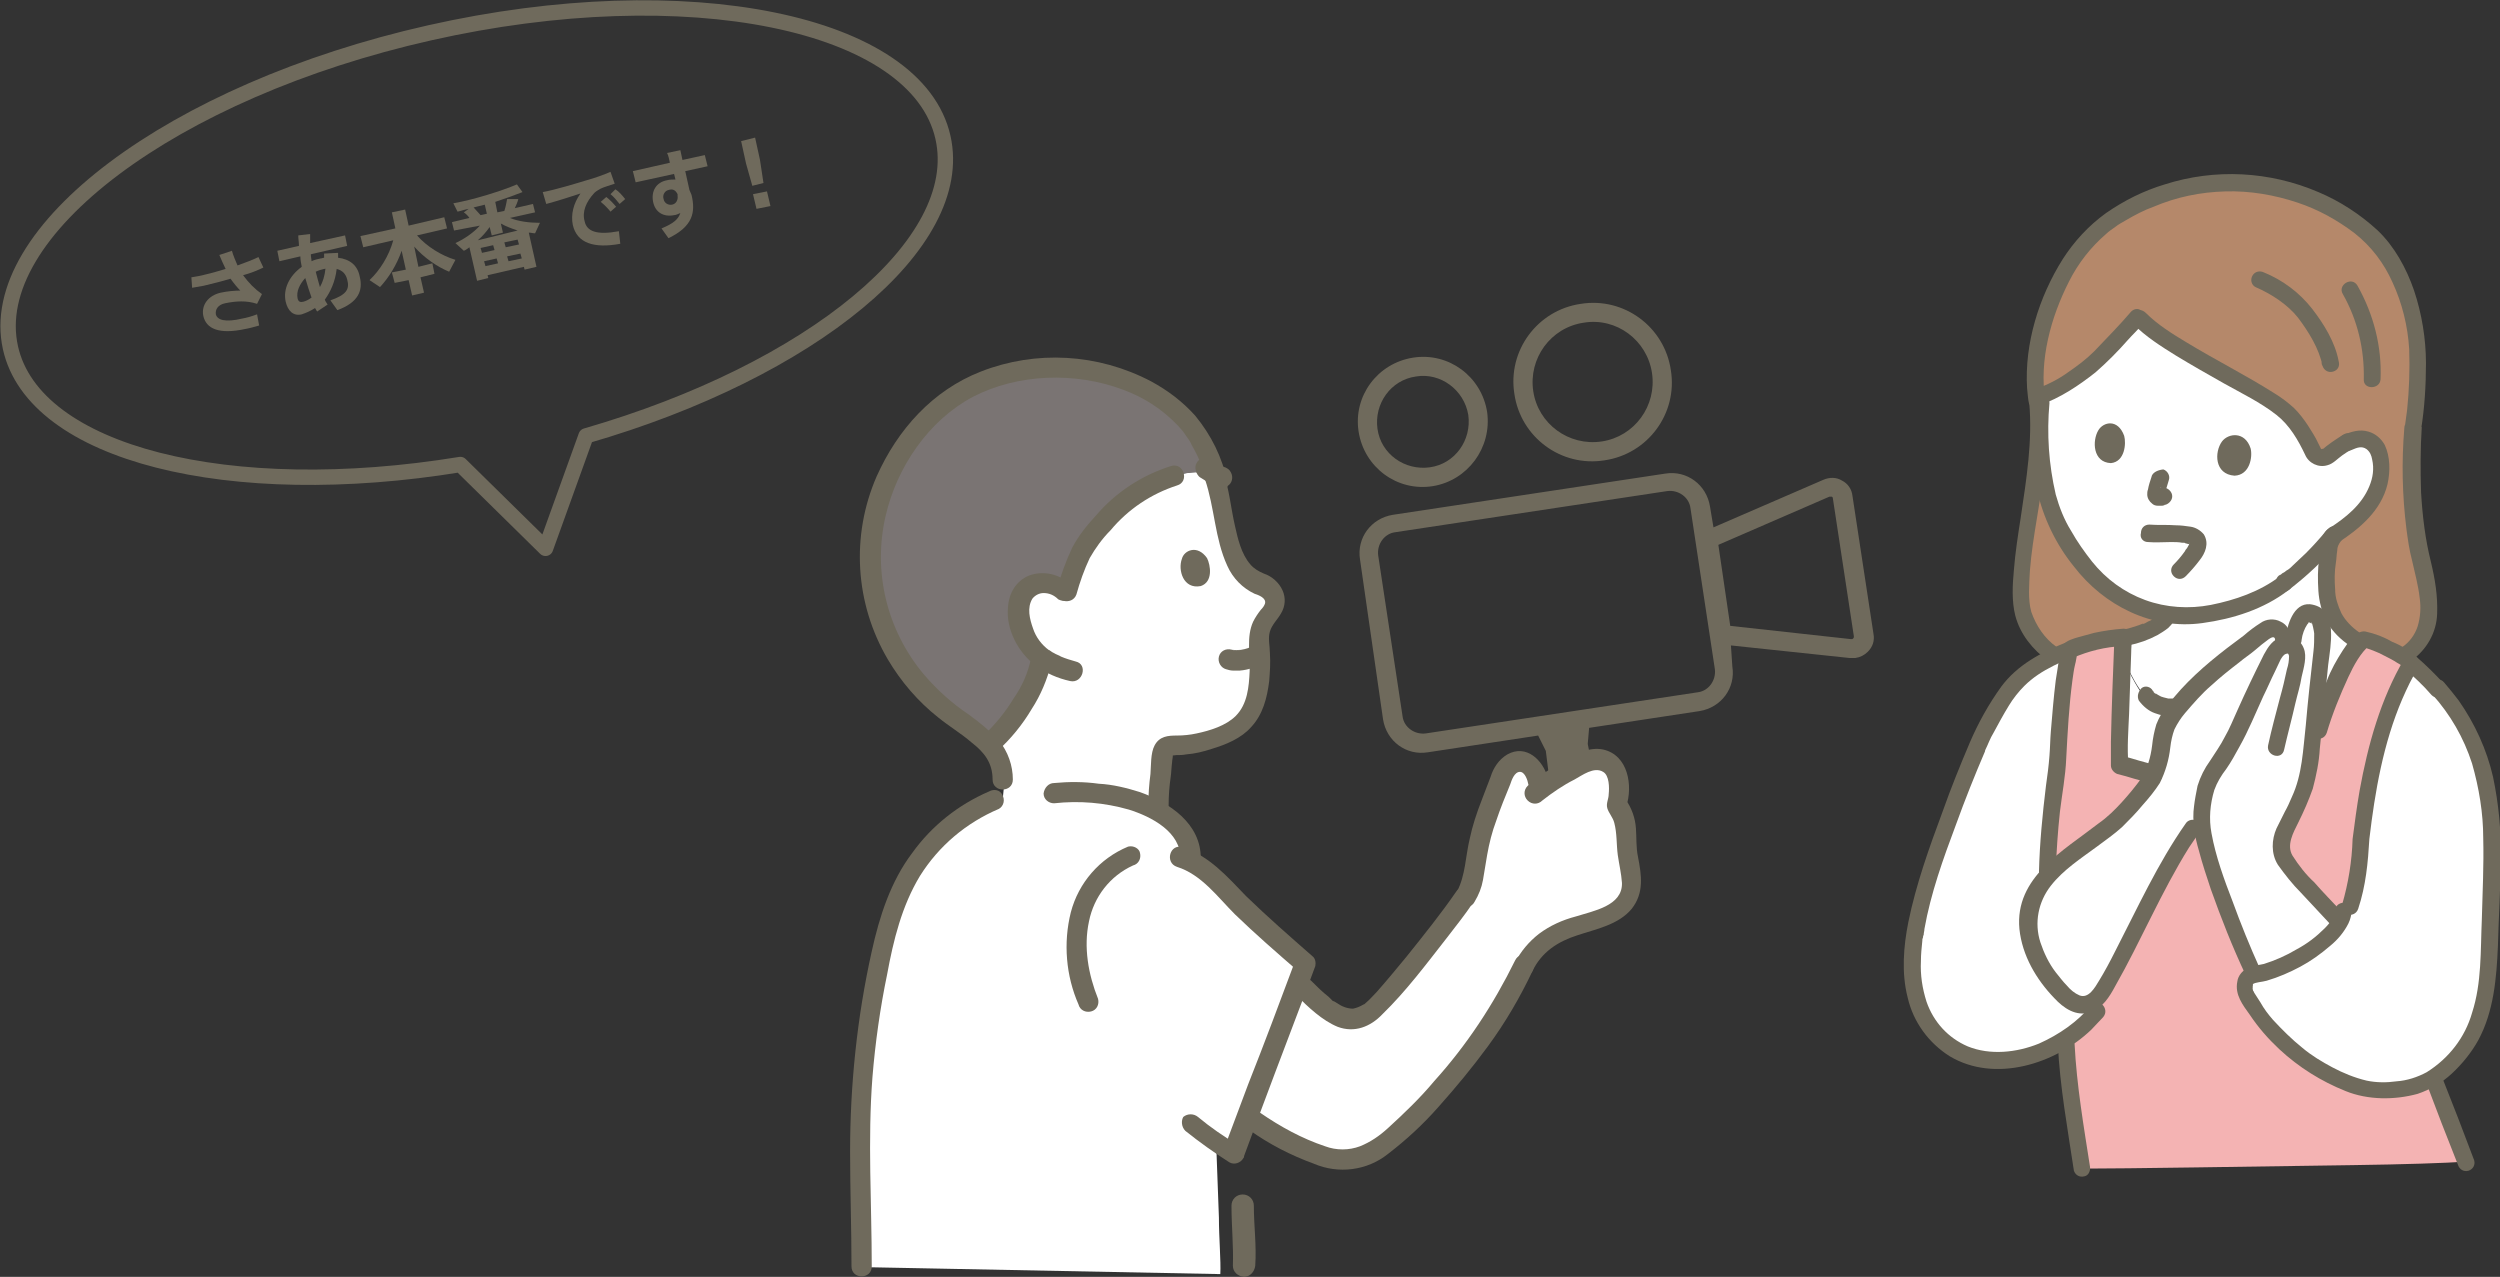
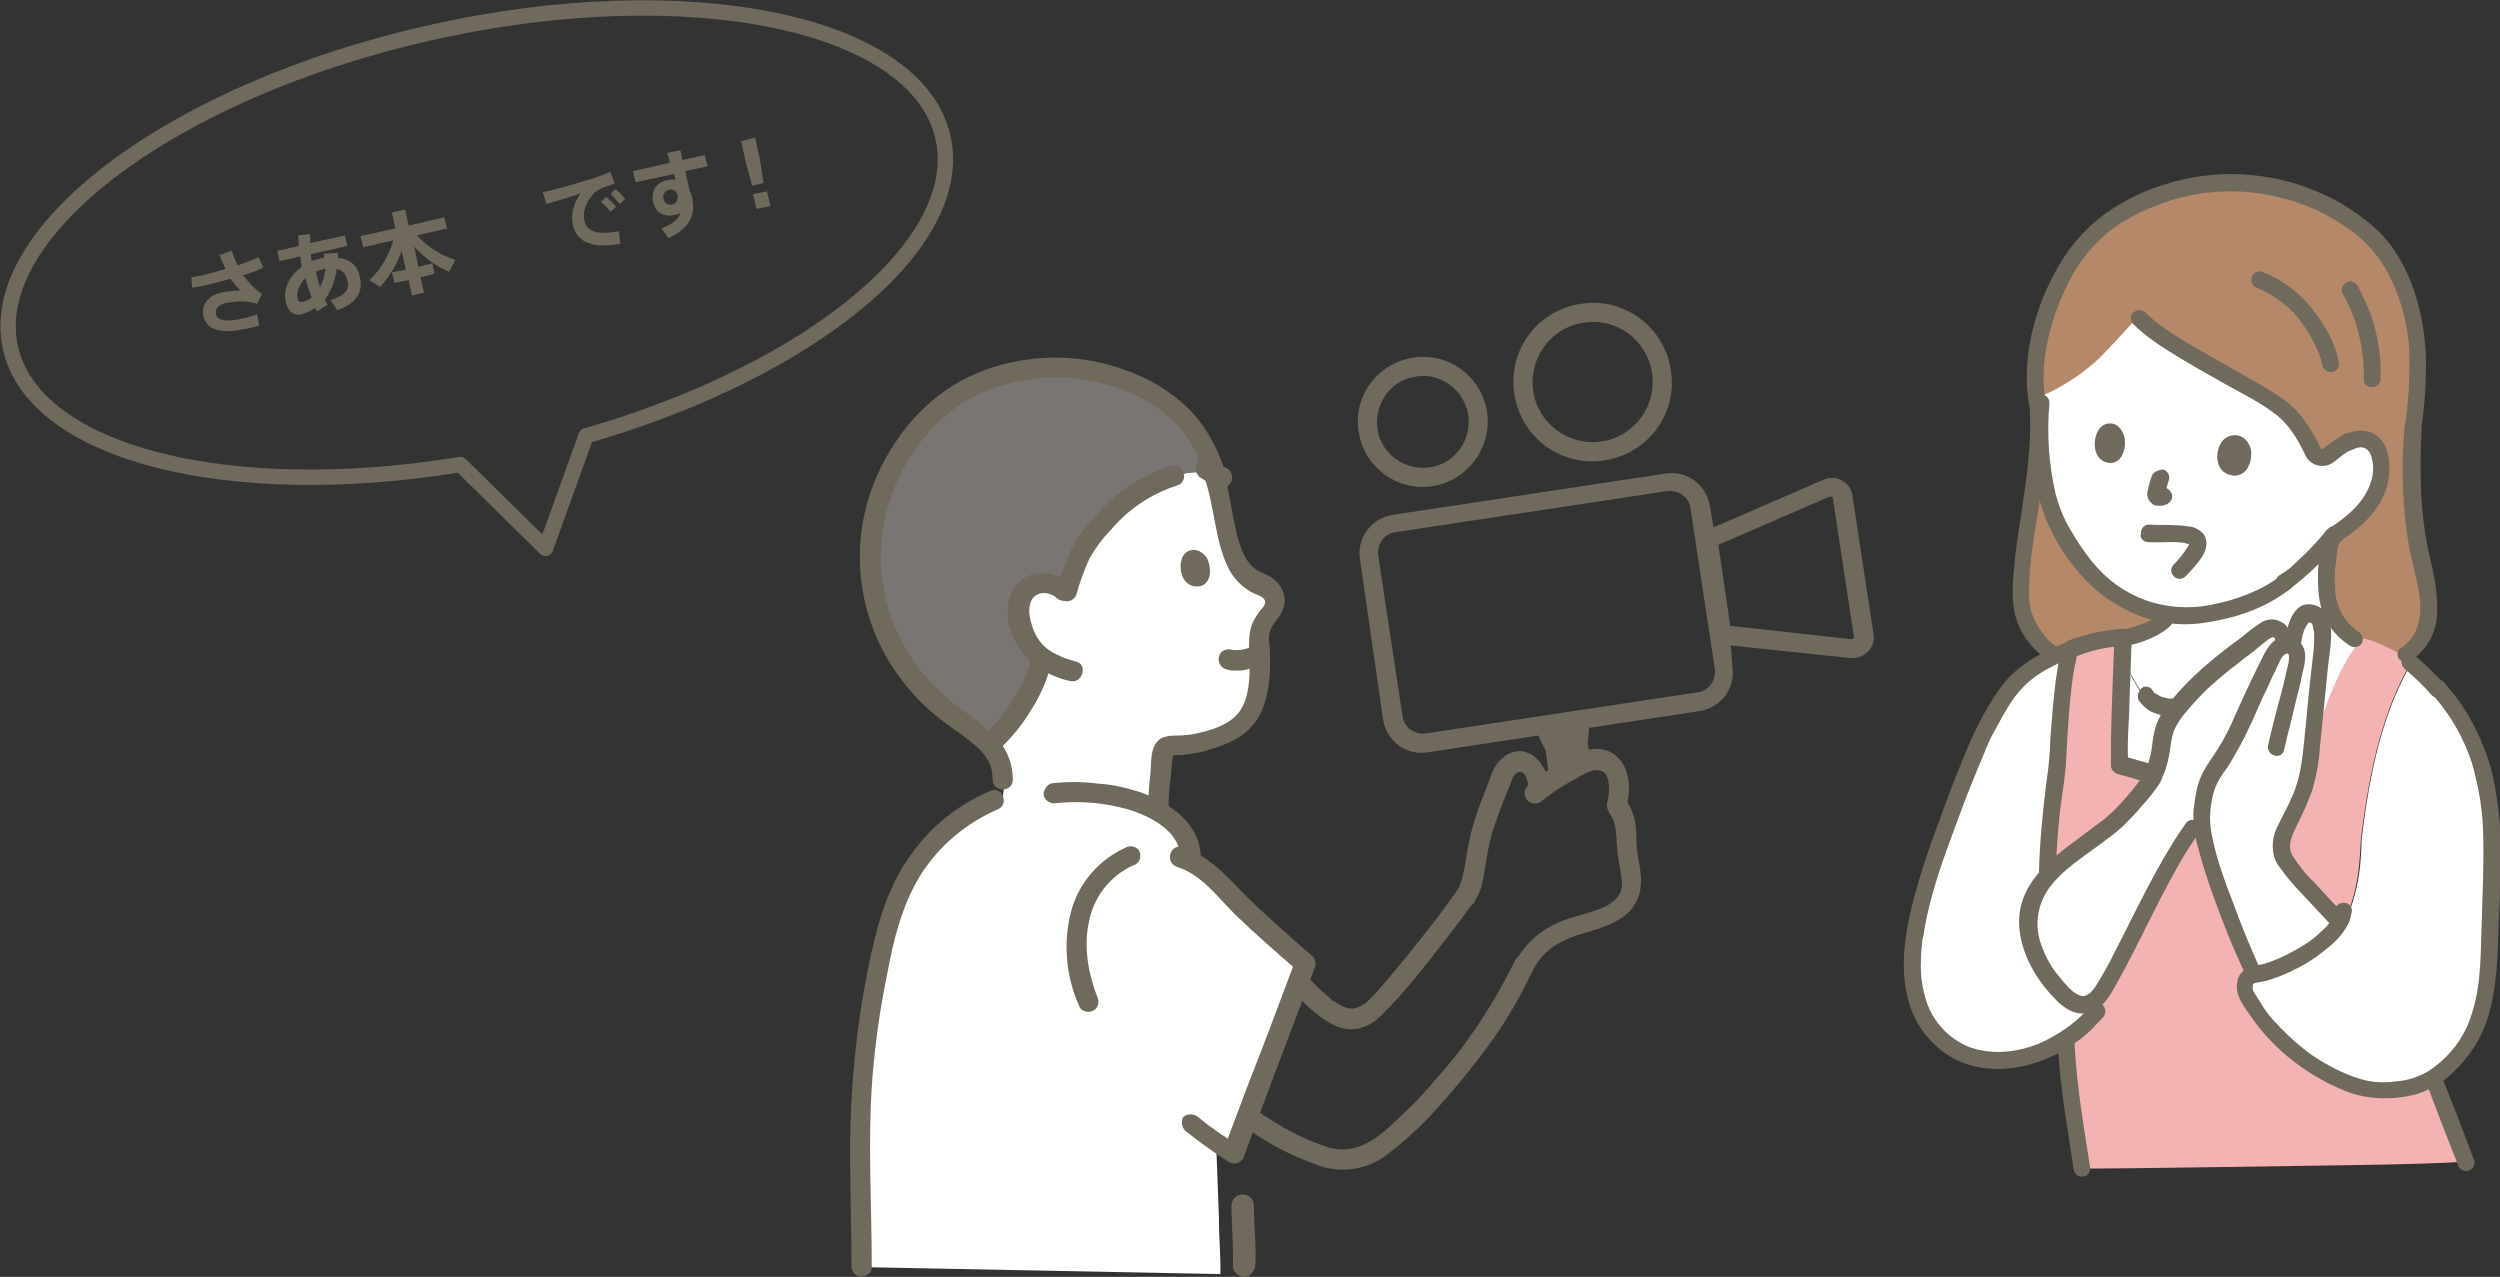
<svg xmlns="http://www.w3.org/2000/svg" version="1.1" id="レイヤー_1" x="0px" y="0px" viewBox="0 0 357.9 182.8" style="enable-background:new 0 0 357.9 182.8;" xml:space="preserve">
  <rect x="0" y="0" width="357.9" height="182.8" fill="#333333" stroke="none" />
  <style type="text/css">
	.st0{fill:#FFFFFF;}
	.st1{fill:#7A7473;}
	.st2{fill:#6F6A5C;}
	.st3{fill:#B5886A;}
	.st4{fill:#F4B3B3;}
	.st5{fill:none;stroke:#6F6A5C;stroke-width:2.2;stroke-linecap:round;stroke-linejoin:round;stroke-miterlimit:10;}
</style>
  <path class="st0" d="M174.7,182.4c0.1-1.9-0.2-5.2-0.2-8.1l-0.4-10.8c0.8,0.6,1.7,1.1,2.5,1.6c1.4-3.9,4-10.6,5-13.3l5.3-13.9  c-3.7-3.3-7.2-6.3-10.6-9.9c-1.8-1.9-3.6-3.8-5.9-4.9c0-2-0.8-4-2.4-5.3c-1.5-1.3-3.2-2.3-5.1-2.9c-2.8-1.1-8.3-1.8-12.1-1.3l-8.5,1  c-5,2.1-9.1,5.7-11.9,10.4c-3.2,5.3-4.3,11.6-5.4,17.6c-2.8,15.7-1.6,23.2-1.6,38.8L174.7,182.4z" />
-   <path class="st0" d="M189.6,165.6c1.8,0.6,3.8,0.6,5.6-0.1c1.2-0.5,2.2-1.1,3.2-1.9c6.7-5.3,15.1-15.7,19.7-25.4  c1.2-2.4,3.2-4.3,5.7-5.2c2.3-0.9,4.4-1.3,6.1-2c0.8-0.3,1.5-0.8,2.2-1.4c0.8-0.7,1.3-1.7,1.4-2.8c0-0.9,0-1.9-0.2-2.8  c-1-3.3,0.2-6.1-1.9-8.9c0.3-1,0.4-2,0.2-3.1c-0.2-1.7-0.5-2.6-1.9-3.2c-0.4-0.2-0.8-0.2-1.2-0.3c-0.8,0-1.6,0.3-2.2,0.7  c-2.1,1-4.2,2.3-6,3.7c0.1-2.2-1.5-4.3-2.9-4c-1.2,0.3-2.1,1.2-2.5,2.3c-2.3,6.1-3,7-4.1,14.2c-0.2,1-0.6,2-1.1,2.9  c-1.9,2.8-12,15.8-14,16.8c-0.7,0.4-1.5,0.7-2.4,0.7c-1.1-0.2-2.2-0.6-3.1-1.3c-0.6-0.4-3.2-2.8-3.5-3.1l-0.8-0.8l-4.2,11.3  c-0.6,1.7-1.9,4.9-3,8.1l1,0.7c3,2.1,6.3,3.8,9.7,5C189.4,165.6,189.5,165.6,189.6,165.6z" />
  <path class="st0" d="M154.6,79.5c0.2-0.4,0.4-0.8,0.7-1.2c2.5-3.6,6.6-8,12-9.9c0,0,4.1-1.6,6.8-0.4c0.1,0.3,0.2,0.7,0.3,1.1  c0.5,1.5,0.8,3.1,1,4.7c0.7,3.6,1.7,8.5,5.3,9.8c0.7,0.2,1.3,0.7,1.8,1.3c1.1,1.7-0.3,2.7-1.1,3.9c-0.5,0.8-0.8,1.6-0.9,2.5  c0.2,1.8,0.2,3.5,0.1,5.3c0,1.2-0.2,2.5-0.6,3.7c-0.5,1.7-1.6,3.2-3.2,4.1c-2.6,1.4-6.2,2.4-8.7,2.2c-0.6-0.1-1.2,0.3-1.3,0.9  c-0.1,0.3-0.5,6.4-0.6,7.6c-1,8.9-23.6,6.3-22.9,1.4c0.1-0.7,0.4-3.2,0.5-5c0-0.7-0.1-1.5-0.3-2.2c-0.3-1.1-0.9-2-1.7-2.8  c3.3-2.7,6.9-8.6,7.5-12.1c0,0,0-0.1,0.1-0.3c-1.7-1.3-2.9-3.2-3.3-5.4c-0.3-1.5-0.1-3.4,1-4.4c0.8-0.7,1.8-1.1,2.8-0.9  c1.1,0.1,2.2,0.7,3,1.5C153.5,82.5,153.8,81.1,154.6,79.5z" />
  <path class="st1" d="M151.1,52.8c1.7,0,3.4,0.2,5.1,0.5c8.7,1.5,13.4,6.7,14.2,7.8c1.6,2.1,2.8,4.5,3.5,7c-2.7-1.2-6.8,0.3-6.8,0.3  c-5.4,1.9-9.4,6.3-12,9.9c-1.4,2.2-1.6,3.6-2.7,6.7c-0.8-0.8-1.9-1.4-3-1.5c-1-0.1-2.1,0.2-2.8,0.9c-1,1.1-1.3,3-1,4.4  c0.4,2.1,1.6,4.1,3.3,5.4c0,0.2-0.1,0.3-0.1,0.3c-0.6,3.5-4.2,9.4-7.5,12.1c-1.7-1.8-4.2-3.3-5.9-4.6c-5.9-4.5-9.8-11.2-10.9-18.5  c-0.6-5.1,0.2-10.3,2.3-15c4.9-10.5,11.9-13.4,16.2-14.7C145.8,53.1,148.4,52.7,151.1,52.8z" />
  <path class="st2" d="M172.5,68.6c1.4,4.1,1.4,8.5,3.2,12.4c0.8,1.8,2.2,3.2,3.9,4c0.6,0.2,1.7,0.6,1.5,1.4c-0.1,0.3-0.3,0.6-0.6,0.9  c-0.4,0.5-0.8,1.1-1.1,1.7c-1,2.2-0.4,4.7-0.5,7.1c-0.1,2.2-0.3,4.7-2,6.4c-1.4,1.4-3.7,2.1-5.6,2.5c-0.9,0.2-1.9,0.3-2.8,0.3  c-1.3,0-2.5,0.1-3.2,1.4c-0.6,1.1-0.5,2.9-0.6,4.1c-0.2,1.5-0.3,3-0.3,4.5c0,1.9,2.9,1.9,2.9,0c0-1.4,0.1-2.7,0.3-4.1  c0.1-0.7,0.1-1.4,0.2-2.1c0-0.3,0.1-0.6,0.1-0.9c0-0.1,0-0.2,0-0.3c0-0.4,0,0.2,0,0.1c0-0.1-0.1,0.1-0.1,0.1c0.1,0.1,0.5,0,0.6,0  c0.5,0,0.9,0,1.4-0.1c1.3-0.1,2.5-0.4,3.7-0.8c2-0.6,4.2-1.5,5.6-3.1c1.7-1.8,2.3-4.2,2.6-6.6c0.1-1.3,0.2-2.6,0.1-4  c0-1-0.3-2.1,0-3.1c0.3-1,1.1-1.7,1.6-2.6c0.6-1,0.7-2.2,0.2-3.3c-0.5-1.1-1.5-2-2.7-2.4c-0.7-0.3-1.4-0.7-1.9-1.3  c-1.3-1.5-1.8-3.7-2.2-5.5c-0.6-2.6-0.8-5.2-1.7-7.8C174.7,66,171.9,66.8,172.5,68.6L172.5,68.6z" />
  <path class="st2" d="M175.7,69c-0.7-3.5-2.3-6.7-4.6-9.5c-1.8-2-3.9-3.6-6.3-4.9c-7.6-4-16.5-4.5-24.4-1.4  c-6.9,2.7-11.9,8.3-14.9,15c-3.7,8.5-3.1,18.2,1.6,26.2c1.9,3.2,4.3,6,7.2,8.3c1.6,1.3,3.3,2.3,4.8,3.6c1.8,1.4,3,2.9,3,5.3  c0,1.9,2.9,1.9,2.9,0c0-2-0.7-4-2-5.6c-1.3-1.4-2.8-2.6-4.3-3.7c-2.4-1.6-4.5-3.5-6.4-5.7c-5.3-6.3-7.4-14.7-5.5-22.8  c1.6-6.9,6.1-13.6,12.5-17c6.4-3.3,14.6-3.6,21.5-1c3,1.1,5.6,2.8,7.8,5.1c0.3,0.3,0.5,0.6,0.8,0.9c-0.4-0.5,0.3,0.4,0.4,0.6  c0.3,0.4,0.6,0.8,0.8,1.3c1.1,1.9,1.9,3.9,2.4,6C173.3,71.6,176.1,70.8,175.7,69L175.7,69z" />
  <path class="st2" d="M147.6,94.2c-0.4,2.1-1.3,4.1-2.5,5.8c-1.2,2-2.7,3.8-4.4,5.4c-0.6,0.6-0.6,1.5,0,2.1c0.6,0.6,1.5,0.6,2.1,0  c1.9-1.7,3.6-3.8,4.9-6c1.3-2,2.2-4.2,2.8-6.5c0.2-0.8-0.3-1.6-1-1.8C148.6,93,147.8,93.5,147.6,94.2L147.6,94.2z" />
  <path class="st2" d="M167.7,66.7c-4.2,1.3-8,3.8-10.8,7.1c-1.3,1.4-2.5,2.9-3.4,4.6c-0.9,1.9-1.6,3.9-2.2,5.9  c-0.6,1.8,2.2,2.5,2.8,0.8c0.5-1.8,1.1-3.5,1.9-5.2c0.8-1.4,1.8-2.8,3-4c2.5-3,5.8-5.2,9.5-6.4C170.3,69,169.5,66.2,167.7,66.7  L167.7,66.7z" />
  <path class="st2" d="M152.8,83.3c-1.5-1.2-3.6-1.6-5.5-0.9c-1.9,0.8-2.9,2.6-3,4.6c-0.3,3.1,1.5,6.5,4,8.3c1.5,1.1,3.1,1.8,4.9,2.2  c1.8,0.4,2.6-2.4,0.8-2.8c-0.7-0.2-1.4-0.4-2.1-0.7c-0.3-0.2-0.7-0.3-1-0.5c-0.2-0.1-0.4-0.2-0.5-0.3c0,0-0.4-0.3-0.2-0.1  c-1.1-0.8-1.9-1.9-2.3-3.1c-0.5-1.4-0.9-3-0.1-4.3c0.4-0.5,1-0.8,1.6-0.8c0.8,0,1.5,0.3,2.1,0.9c0.7,0.4,1.6,0.2,2-0.5  C153.7,84.6,153.4,83.8,152.8,83.3L152.8,83.3z" />
  <path class="st2" d="M171.9,68.4c0.9,0.6,1.8,1,2.7,1.4c0.2,0.1,0.4,0.1,0.6,0c0.2,0,0.4-0.1,0.5-0.2c0.7-0.4,0.9-1.3,0.5-2  c0,0,0,0,0,0l-0.2-0.3c-0.2-0.2-0.4-0.3-0.6-0.4c-0.1,0-0.2-0.1-0.4-0.1l0.3,0.1c-0.7-0.3-1.4-0.7-2-1.1c-0.2-0.1-0.3-0.2-0.5-0.2  c-0.2,0-0.4,0-0.6,0c-0.4,0.1-0.7,0.3-0.9,0.7c-0.2,0.3-0.2,0.7-0.1,1.1l0.1,0.3C171.5,68.1,171.7,68.3,171.9,68.4L171.9,68.4z" />
  <path class="st2" d="M172.8,79.9c0.5,1,0.9,3.4-0.9,4c-2.5,0.5-3.3-2.3-2.7-3.9C169.5,78.8,171.4,77.9,172.8,79.9z" />
  <path class="st2" d="M141.6,113.3c-4.4,1.9-8.2,4.9-11,8.8c-3.1,4.1-4.7,9.1-5.8,14.1c-2.1,9.4-3.1,19.1-3.1,28.7  c0,5.5,0.2,10.9,0.2,16.4c0,1.9,2.9,1.9,2.9,0c0-9-0.6-18.1,0.1-27.1c0.4-4.9,1.1-9.9,2.1-14.7c0.9-4.9,2.1-9.8,4.7-14.1  c2.7-4.3,6.6-7.6,11.3-9.6c0.7-0.4,0.9-1.3,0.5-2C143.2,113.1,142.3,112.9,141.6,113.3L141.6,113.3z" />
  <path class="st2" d="M150.9,115c3.6-0.4,7.2-0.1,10.7,0.9c3.2,1,7.5,3.2,7.4,7.1c0,1.9,2.9,1.9,2.9,0c0.1-5.1-4.5-8.1-8.7-9.6  c-1.9-0.6-3.9-1.1-5.9-1.2c-2.1-0.3-4.3-0.3-6.4-0.1c-0.8,0-1.4,0.7-1.5,1.5C149.4,114.4,150.1,115,150.9,115L150.9,115z" />
  <path class="st2" d="M221.6,111.4c-0.7-2.6-3.1-4.9-5.8-3.4c-1.2,0.7-2,1.9-2.4,3.2c-0.4,1.1-0.9,2.3-1.3,3.4  c-0.7,1.8-1.3,3.6-1.7,5.5c-0.6,2.5-0.6,5.2-1.8,7.5c-0.9,1.7,1.7,3.1,2.5,1.5c0.6-1,1-2,1.2-3.1c0.2-1.2,0.4-2.4,0.6-3.6  c0.3-1.7,0.7-3.3,1.3-4.9c0.6-1.8,1.3-3.5,2-5.2c0.2-0.6,0.6-1.8,1.4-1.8c0.7,0,1.1,1.2,1.2,1.8C219.2,114,222,113.2,221.6,111.4  L221.6,111.4z" />
  <path class="st2" d="M176.3,172.6c0,2.9,0.3,5.8,0.2,8.6c0,0.9,0.7,1.5,1.6,1.6c0.8,0,1.5-0.7,1.6-1.6c0.2-2.9-0.2-5.7-0.2-8.6  c0-0.9-0.7-1.6-1.6-1.6C177,171,176.3,171.7,176.3,172.6z" />
  <path class="st2" d="M219.4,139c1.3-2.7,3.6-4.2,6.4-5.1c2.7-0.9,5.9-1.5,7.8-3.8c1.8-2.3,1.4-4.8,0.9-7.4c-0.3-1.4-0.2-2.8-0.3-4.1  c-0.1-1.5-0.6-2.9-1.5-4.2l0.1,1.1c1-3,0.3-7.4-3.3-8.2c-2-0.4-3.8,0.6-5.5,1.6c-1.9,1-3.7,2.2-5.3,3.6c-0.6,0.6-0.6,1.5,0,2.1  c0.6,0.6,1.5,0.6,2.1,0c1.4-1.1,3-2.2,4.6-3c1.1-0.6,2.8-1.9,4.1-1.1c0.9,0.5,0.9,2.3,0.8,3.2c0,0.7-0.4,1.3-0.2,2  c0.2,0.7,0.8,1.3,1,2.1c0.4,1.5,0.3,3.1,0.5,4.6c0.2,1.4,0.5,2.6,0.6,4c0.1,3.3-4.1,4-6.6,4.8c-1.9,0.5-3.7,1.3-5.3,2.5  c-1.4,1.1-2.6,2.5-3.4,4.1C216,139.2,218.5,140.7,219.4,139L219.4,139z" />
  <path class="st2" d="M179.6,92.3c-0.3,0.1-0.5,0.3-0.8,0.4l0.3-0.1c-0.6,0.3-1.2,0.4-1.9,0.5l0.4-0.1c-0.4,0.1-0.8,0.1-1.2,0  l0.4,0.1c-0.2,0-0.4-0.1-0.5-0.1c-0.8-0.2-1.6,0.2-1.8,1c0,0,0,0,0,0c-0.2,0.8,0.3,1.6,1,1.8c0.3,0.1,0.7,0.2,1,0.2c0.3,0,0.7,0,1,0  c1.2-0.1,2.4-0.5,3.5-1.1c0.7-0.4,0.9-1.3,0.5-2C181.2,92.1,180.3,91.9,179.6,92.3L179.6,92.3z" />
  <path class="st2" d="M169.7,161.9c2,1.6,4.1,3.1,6.3,4.5c0.7,0.4,1.6,0.1,2-0.6c0.1-0.1,0.1-0.2,0.1-0.3c2.9-7.9,5.9-15.8,8.9-23.7  l1.3-3.5c0.1-0.5,0-1.1-0.4-1.4c-3.2-2.8-6.4-5.6-9.5-8.6c-2.7-2.8-5.3-5.8-9.1-7c-1.8-0.6-2.6,2.2-0.8,2.8c3.5,1.1,5.8,4.3,8.3,6.8  c2.9,2.8,6,5.5,9,8.1l-0.4-1.4c-2.2,5.9-4.4,11.8-6.7,17.6c-1.2,3.2-2.4,6.4-3.6,9.6l2.1-0.9c-2-1.2-3.9-2.5-5.7-4  c-0.6-0.5-1.5-0.5-2.1,0C169.1,160.4,169.1,161.3,169.7,161.9L169.7,161.9z" />
  <path class="st2" d="M208.5,127.6c-2.2,3.2-4.7,6.3-7.1,9.3c-1.4,1.7-2.8,3.4-4.3,5.1c-0.5,0.5-1,1.1-1.6,1.6  c-0.1,0.1-0.2,0.2-0.3,0.2c-0.1,0.1,0.3-0.1,0,0c-0.5,0.3-1,0.5-1.5,0.6c-0.8,0-1.6-0.3-2.3-0.8c-0.2-0.1-0.3-0.2-0.5-0.3  c0.3,0.2,0,0-0.1,0c-0.2-0.2-0.4-0.4-0.6-0.6c-0.9-0.7-1.7-1.5-2.5-2.3c-1.3-1.3-3.4,0.7-2.1,2.1c1.7,1.7,3.7,3.6,5.9,4.5  c2.4,0.9,4.7,0,6.4-1.8c3.4-3.3,6.3-7.2,9.2-10.9c1.3-1.7,2.6-3.3,3.8-5.1C212.1,127.5,209.5,126.1,208.5,127.6L208.5,127.6z" />
  <path class="st2" d="M178.9,161.8c2.8,2,5.9,3.6,9.2,4.8c3.5,1.5,7.6,1,10.6-1.4c2.6-2,5-4.2,7.2-6.7c2.5-2.8,4.9-5.7,7.1-8.7  c2.5-3.4,4.6-7,6.4-10.8c0.8-1.7-1.7-3.2-2.5-1.5c-3.1,6.3-6.9,12.1-11.6,17.3c-2,2.4-4.3,4.6-6.6,6.7c-1.2,1.1-2.5,2-4,2.6  c-1.6,0.6-3.4,0.6-5,0c-3.3-1.1-6.4-2.8-9.3-4.8C178.8,158.2,177.3,160.8,178.9,161.8L178.9,161.8z" />
  <path class="st2" d="M161.5,121.2c-4.1,1.7-7.1,5.2-8.2,9.4c-1.1,4.4-0.7,9.1,1.1,13.2c0.2,0.8,1,1.2,1.8,1c0.8-0.2,1.2-1,1-1.8  c-1.4-3.5-2.1-7.4-1.3-11.1c0.7-3.5,3-6.5,6.3-8c0.8-0.2,1.2-1,1-1.8C163.1,121.5,162.3,121,161.5,121.2L161.5,121.2z" />
  <path class="st0" d="M304.1,94.5c-0.2-0.6-0.3-1.3-0.3-2c0-0.5,0-0.8,0-1c-0.1,2.3-0.7,15-0.5,18c1.8,0.5,3.1,1,4.9,1.3  c0.3-0.6,0.5-1.3,0.6-2c0.4-1.5,0.4-3.1,0.9-4.6c0.4-1,0.9-2,1.6-2.8c-0.3,0-0.4,0-0.4,0c-1.3,0.1-3-0.4-3.8-1.5  C306.5,99.3,304.8,96.5,304.1,94.5z" />
  <path class="st3" d="M344.6,93.6c1.7-1.2,2.9-3.1,3.1-5.2c0.2-2.3-0.1-4.7-0.7-6.9c-0.8-3.1-2.2-9.4-1.4-20.3l0,0  c0.6-3.1,0.6-7.7,0.6-9.5c0.1-6.1-2.2-13.2-6-17.3c-2.4-2.4-5.2-4.4-8.4-5.7c-3.6-1.6-7.4-2.5-11.3-2.6c-8.2-0.4-15.6,3.3-19.1,6  c-6.8,5.4-11.1,17.1-9.7,25.5l0,0c0.9,9.8-2.7,20.1-2.4,28.2c0.1,2.4,1.2,5.4,4.4,7.8" />
  <path class="st0" d="M334.1,76.6c1.3-0.9,2.1-1.6,2.8-2c1.1-0.9,2-1.9,2.7-3.1c1.1-1.9,1.3-3,1.3-5.1c-0.1-0.7-0.2-1.4-0.5-2.1  c-0.4-0.8-1.1-1.3-1.9-1.5c-0.8-0.2-1.6,0.2-2.4,0.5c-1.1,0.6-2.1,1.3-3,2.1c-1.5,0.4-1.8-0.3-2.3-1.3c-0.5-1.1-1.1-2.1-1.9-3.1  c-0.9-1.8-3.9-3.6-5.7-4.7l-6.2-3.5c-3.1-1.8-8.7-4.9-11-7.4c-0.5,0.6-4.8,5.3-5.7,6.1c-2.4,2.2-5.1,3.9-8,5.2  c-0.6,5-0.3,10,0.9,14.9c0.8,2.8,2.5,5.7,4.1,8c3.2,4.5,7.8,7.6,13,8.4l-0.1,0.3c-0.4,1-2.7,2.3-5.8,3c0,0-0.2,0.1-0.5,0.1  c0,0.2,0,0.6,0,1.1c-0.6,1.2,2.3,6.6,3.5,7.4c0.7,1,2.5,1.6,3.8,1.5c0,0,7.7,0.1,20.8,3.3c1.9-5.9,4.1-10.5,6.1-12.6  c-1.2-0.7-2.3-1.6-3.2-2.7c-2.2-3-1.9-7.1-1.4-10.8C333.5,77.8,333.7,76.9,334.1,76.6" />
  <path class="st4" d="M336.8,166.8c-14.1,0.2-32.5,0.5-38.8,0.5c-0.8-4.9-2-12.8-2.3-17.8c-0.7-8.4-2.5-18.4-2.6-24.7  c0.2-5.1,0.7-10.2,1.4-15.3c0.1-4.9,0.9-14.7,1.8-16.6c2.4-1,5-1.6,7.6-1.8c0,1-0.7,15.1-0.5,18.3c1.8,0.5,3.1,1,4.9,1.3  c2.3,0.5,5,1,7.7,1.4c4,0.6,8.2,0.8,12.2,1.2c2.3-4.2,2.8-6.3,3.6-8.8c2.1-6.5,4.4-11.3,6.6-13.1c1.6,0.3,5.7,2.2,6.8,3.4  c-3.9,6.6-5.9,14.7-7.2,25.2c-0.2,3.4-0.3,6.1-1.5,9.7c3.9,8.4,8.3,16.2,11.9,24.7c1.5,4.1,2.7,7.4,4.6,11.9  C350.2,166.5,344.1,166.7,336.8,166.8z" />
  <path class="st0" d="M308.4,110.5c-0.8,1.9-1.9,2.9-3.2,4.4c-3.8,5-11.6,7.7-14.1,13.3c-2.2,4.8,0.3,10.2,4.2,14.1  c0.7,0.7,1.6,1.4,2.7,1.5c1.6,0,2.6-1.3,3.3-2.5c4.2-7.2,8.7-18.2,13.8-24.6c0,0.9,0.1,1.9,0.2,2.8c0.6,4.6,5.2,15.6,7.2,20.1  c4.4-0.5,10.5-4.4,12.3-7.5l-0.6-0.6c-2.4-2.7-4.7-4.9-6.3-6.9c-0.6-0.8-1.3-1.5-1.4-2.5c-0.3-1.4,0.2-2.9,0.9-4.1s0.9-1.9,1.5-3.3  c0.8-1.7,1.3-3.6,1.6-5.5c0.6-5.1,0.9-9.6,1.5-14.7c0.2-1.9,0.8-4.6-0.3-6.2c-0.2-0.3-0.9-0.4-1.2-0.5c-0.6-0.1-1,0.4-1.3,0.9  c-0.5,0.9-0.8,1.8-0.9,2.9l-1.6-0.3c0-0.8-0.6-1.4-1.4-1.5c-0.8,0-1.5,0.5-2.1,1c-4.1,3.3-7.6,5.6-11,9.6c-1,1.1-1.8,2.3-2.4,3.7  c-0.5,1.5-0.5,3.1-0.9,4.6C308.9,109.3,308.7,109.9,308.4,110.5z" />
  <path class="st2" d="M291,57.8c-0.4,4.1-0.2,8.3,0.6,12.3c0.9,4,2.7,7.8,5.3,11c4.3,5.6,11.2,9.1,18.4,8.1c4.4-0.6,8.8-2,12.3-4.7  c0.6-0.3,0.7-1.1,0.4-1.6c-0.3-0.6-1.1-0.8-1.6-0.4c-2.9,2.2-6.4,3.4-9.9,4.1c-3.1,0.6-6.4,0.4-9.4-0.7c-3-1.1-5.6-3-7.6-5.5  c-1.1-1.4-2.1-2.8-3-4.4c-1-1.6-1.7-3.4-2.2-5.2c-1-4.3-1.3-8.7-0.9-13.1c0-0.7-0.5-1.2-1.2-1.2C291.5,56.6,291,57.1,291,57.8  L291,57.8z" />
  <path class="st2" d="M336.7,64.4c0.7-0.3,1.4-0.6,2.1-0.1c0.5,0.4,0.7,0.9,0.8,1.5c0.3,1.3,0.1,2.6-0.4,3.8c-1.1,2.7-3.4,4.5-5.7,6  c-1.3,0.8-0.1,2.9,1.2,2.1c3.1-2,6.2-4.6,7.1-8.4c0.4-1.8,0.4-3.9-0.4-5.6c-0.5-0.9-1.3-1.6-2.3-1.9c-1.3-0.4-2.5,0-3.7,0.5  c-0.6,0.3-0.8,1.1-0.4,1.6C335.4,64.5,336.1,64.7,336.7,64.4L336.7,64.4z" />
  <path class="st2" d="M308,68.3c-0.2,0.6-0.4,1.2-0.5,1.8c-0.1,0.2-0.1,0.5-0.1,0.7c0,0.5,0.3,1,0.7,1.3c0.2,0.2,0.5,0.3,0.8,0.3  c0.2,0,0.3,0,0.5,0c0.2,0,0.3,0,0.5-0.1l-0.3,0c0,0,0.1,0,0.1,0c0.3,0,0.6-0.1,0.9-0.4c0.5-0.5,0.5-1.2,0-1.7  c-0.2-0.2-0.5-0.4-0.9-0.4c-0.2,0-0.3,0-0.5,0.1l0.3,0c-0.1,0-0.2,0-0.3,0l0.3,0c-0.1,0-0.2,0-0.2-0.1l0.3,0.1  c-0.1,0-0.2-0.1-0.2-0.1l0.2,0.2c0,0,0,0,0,0l0.2,0.2c0,0,0-0.1,0-0.1l0.1,0.3c0,0,0-0.1,0-0.1l0,0.3c0-0.1,0-0.2,0-0.2l0,0.3  c0.1-0.4,0.2-0.7,0.3-1c0.1-0.3,0.2-0.7,0.3-1c0.2-0.6-0.2-1.3-0.8-1.5C308.8,67.3,308.1,67.7,308,68.3L308,68.3z" />
  <path class="st2" d="M322.2,64.2c0.3,1.2-0.1,3.8-2.3,3.9c-2.9-0.2-2.9-3.4-1.8-4.9C319,62,321.4,61.7,322.2,64.2z" />
  <path class="st2" d="M304.1,62.4c0.3,1.1,0.1,3.7-1.9,3.9c-2.6-0.1-2.7-3.2-1.8-4.7C301.1,60.4,303.2,59.9,304.1,62.4z" />
-   <path class="st2" d="M305.1,44.6c-1.7,2-3.5,3.8-5.3,5.7c-1.1,1.1-2.3,2-3.6,2.9c-1.5,1.1-3.1,1.9-4.8,2.5c-1.5,0.5-0.8,2.8,0.6,2.3  c2.9-1,5.6-2.8,8-4.7c1.6-1.4,3.2-3,4.6-4.6c0.7-0.8,1.5-1.5,2.1-2.3c0.5-0.5,0.5-1.2,0-1.7C306.4,44.1,305.6,44.1,305.1,44.6  L305.1,44.6z" />
  <path class="st2" d="M345.2,94.6c2.2-1.6,3.6-4,3.7-6.7c0.1-2.6-0.3-5-0.9-7.5c-0.8-3.2-1.2-6.5-1.4-9.9c-0.1-3.1-0.1-6.3,0.1-9.4  l-0.9,1.2l0,0c0.4-0.1,0.7-0.4,0.8-0.8c0.5-3.1,0.7-6.3,0.7-9.5c0-3.5-0.6-7.1-1.7-10.4c-1.1-3.2-2.8-6.3-5.2-8.6  c-2.5-2.3-5.4-4.2-8.5-5.5c-7-3-14.8-3.4-22-1.1c-3,0.9-5.8,2.3-8.4,4.1c-2.5,1.8-4.6,4.1-6.2,6.6c-3.4,5.4-5.5,12.1-5.1,18.5  c0.1,0.8,0.1,1.5,0.3,2.3c0.2,1.1,1.7,1.1,2.2,0.3l0,0l-2.2-0.6c0.5,5.5-0.4,11-1.2,16.4c-0.4,2.6-0.8,5.1-1,7.7  c-0.2,2.1-0.3,4.4,0.2,6.4c0.7,2.7,2.5,4.9,4.7,6.5c0.6,0.3,1.3,0.1,1.6-0.4c0.3-0.6,0.1-1.3-0.4-1.6c-1.7-1.2-2.9-3-3.6-5  c-0.5-1.8-0.3-3.9-0.2-5.9c0.4-5.1,1.6-10,2.1-15.1c0.4-3,0.4-6,0.2-9c0-0.7-0.6-1.2-1.3-1.2c-0.4,0-0.8,0.2-1,0.6v0l2.2,0.3  c-0.9-5.7,0.8-11.9,3.4-17c1.3-2.6,3.1-4.9,5.3-6.8c0.4-0.4,0.9-0.7,1.3-1c0.5-0.4,1.1-0.7,1.6-1c1.2-0.7,2.5-1.4,3.9-1.9  c3.3-1.4,6.7-2.1,10.3-2.2c3.5-0.1,7,0.5,10.3,1.6c3,1,5.7,2.5,8.2,4.4c2.4,1.9,4.2,4.3,5.4,7c1.4,3,2.2,6.3,2.4,9.6  c0.1,2.9,0,5.8-0.3,8.7c-0.1,0.8-0.2,1.5-0.3,2.2l0.8-0.8l0,0c-0.5,0.2-0.9,0.6-0.9,1.2c-0.4,4.8-0.3,9.6,0.3,14.4  c0.2,1.5,0.4,3,0.8,4.5c0.4,1.8,0.9,3.6,1.1,5.4c0.2,1.4,0.1,2.8-0.3,4.1c-0.4,1.2-1.2,2.3-2.3,3c-0.6,0.3-0.7,1.1-0.4,1.6  C343.9,94.8,344.6,95,345.2,94.6L345.2,94.6z" />
  <path class="st2" d="M333.3,75.7c-1.2,1-1.2,2.9-1.3,4.3c-0.2,1.5-0.2,3-0.1,4.6c0.1,1.5,0.5,3.1,1.2,4.4c0.8,1.4,2,2.6,3.4,3.5  c0.6,0.3,1.3,0.1,1.6-0.4c0.3-0.6,0.1-1.3-0.4-1.6c-1-0.7-1.9-1.6-2.5-2.7c-0.5-1.1-0.9-2.2-0.9-3.4c-0.1-1.3-0.1-2.6,0.1-3.8  c0.1-0.6,0.1-1.2,0.2-1.8c0-0.5,0.2-0.9,0.5-1.3c0.5-0.5,0.5-1.2,0-1.7C334.5,75.2,333.8,75.2,333.3,75.7L333.3,75.7z" />
  <path class="st2" d="M307.5,77.6c1.1,0.1,2.2,0,3.3,0c0.5,0,1.1,0,1.6,0.1c0.3,0-0.1,0,0.2,0c0.1,0,0.2,0,0.3,0.1  c0.2,0,0.3,0.1,0.5,0.1c0.2,0,0.1,0,0-0.1c0.3,0.2-0.2-0.1,0-0.1c0,0.1,0,0.1,0.1,0.2c0-0.1,0-0.2,0-0.1c0,0.1,0,0.1,0-0.1  c0,0.1,0,0.2-0.1,0.2c-0.1,0.3,0.1-0.1-0.1,0.2c-0.1,0.2-0.2,0.4-0.4,0.6c0,0.1-0.1,0.1-0.1,0.2c0,0-0.2,0.3,0,0  c-0.5,0.7-1,1.3-1.6,1.9c-0.5,0.5-0.5,1.2,0,1.7c0.5,0.5,1.2,0.5,1.7,0c0.7-0.7,1.4-1.5,2-2.3c0.8-1,1.4-2.4,0.6-3.7  c-0.5-0.6-1.2-1-1.9-1.1c-0.7-0.1-1.4-0.2-2.1-0.2c-1.3-0.1-2.5,0-3.8-0.1c-0.7,0-1.2,0.5-1.2,1.2C306.3,77,306.8,77.6,307.5,77.6  L307.5,77.6z" />
  <path class="st2" d="M305.4,46.4c1.8,1.8,4,3.2,6.1,4.5c2.3,1.4,4.6,2.7,6.9,4c2.5,1.4,5.2,2.7,7.5,4.5c1.9,1.5,3.1,3.6,4.1,5.7  c0.5,1.2,1.9,1.9,3.2,1.5c0.8-0.2,1.4-0.9,2.1-1.4c0.4-0.3,0.9-0.6,1.4-0.9c1.3-0.8,0.1-2.9-1.2-2.1c-1.1,0.7-2.2,1.4-3.2,2.3  l0.5-0.3c-0.1,0-0.5,0.1-0.5,0.1c0,0-0.2-0.1,0,0c0.1,0.1,0,0,0,0c0,0,0.2,0.2,0,0c0-0.1-0.1-0.1-0.1-0.2c-0.1-0.2-0.2-0.4-0.3-0.6  c-0.4-0.9-1-1.8-1.5-2.6c-0.6-0.9-1.2-1.7-2-2.5c-0.9-0.8-1.8-1.5-2.8-2.1c-4.1-2.6-8.5-4.8-12.6-7.3c-2-1.2-4.1-2.5-5.8-4.2  C306,43.6,304.3,45.3,305.4,46.4L305.4,46.4z" />
  <path class="st2" d="M322.9,41.1c2.3,1,4.6,2.5,6.1,4.4c1.5,2,3,4.4,3.5,6.9l2.3-0.6l-0.1-0.2c-0.4-1.5-2.7-0.9-2.3,0.6l0.1,0.2  c0.2,0.6,0.8,1,1.5,0.8s1-0.8,0.8-1.5l0,0c-0.5-2.7-2.1-5.3-3.8-7.5c-1.8-2.3-4.2-4.1-6.9-5.2c-0.6-0.3-1.3-0.1-1.6,0.4  C322.1,40,322.3,40.8,322.9,41.1L322.9,41.1z" />
  <path class="st2" d="M335.4,42.1c2.1,3.7,3.1,7.9,3,12.2c-0.1,1.5,2.3,1.5,2.4,0c0.2-4.7-1-9.3-3.3-13.4  C336.7,39.5,334.6,40.8,335.4,42.1L335.4,42.1z" />
  <path class="st0" d="M284.6,103.5c0.9-1.6,1.9-3.2,3-4.7c1.6-2.2,4.1-3.8,6.8-5c0.5-0.2,1-0.4,1.5-0.6l0.3-0.1  c-0.8,2.2-1.6,11.6-1.7,16.4c-0.8,5.2-1.3,10.5-1.4,15.8c-0.8,0.9-1.5,1.8-2,2.9c-2.2,4.8,0.3,10.2,4.2,14.1  c0.7,0.7,1.6,1.4,2.7,1.5c0.4,0,0.7-0.1,1.1-0.2l1.2,1.2c-2.1,2.5-4.7,4.4-7.7,5.6c-3.5,1.5-7.8,1.9-11.3,0.5  c-3.1-1.3-5.6-4-6.7-7.2c-1.1-3-1-6.3-0.6-9.4c1.1-8.6,8.5-26.2,9-27.3C283.6,105.6,284.1,104.5,284.6,103.5z" />
  <path class="st0" d="M336.6,129.8c1.2-3.6,1.4-6.3,1.5-9.7c1.2-10.1,3.1-17.9,6.7-24.4c1.9,1.3,4.1,2.9,4.1,2.9  c9.5,10.6,7.8,22.3,7.4,35.5c-0.1,3.7-0.2,7.4-1.2,10.9c-1.3,4.5-4.4,8.6-8.8,10.4c-1.5,0.4-3,0.7-4.5,0.8c-2.2,0-3.4,0-6-1.1  c-6-2.5-11-6.8-14.2-12.4c-0.5-0.8-0.7-2.9,1.1-3.1c5.2-0.7,12.7-6,12.7-9.2L336.6,129.8z" />
  <path class="st2" d="M299.2,167c-0.9-5.8-1.9-11.6-2.2-17.5c-0.1-1.5-2.5-1.5-2.4,0c0.3,6.1,1.4,12.1,2.3,18.1  c0.2,0.6,0.8,1,1.5,0.8C299,168.3,299.3,167.6,299.2,167z" />
  <path class="st2" d="M347.3,154.9c1.5,4,3,7.9,4.6,11.9c0.2,0.6,0.8,1,1.5,0.8c0.6-0.2,1-0.8,0.8-1.5c-1.5-4-3-7.9-4.6-11.9  c-0.2-0.6-0.8-1-1.5-0.8C347.5,153.6,347.2,154.2,347.3,154.9z" />
  <path class="st2" d="M344.2,95.7c1.4,1.2,2.7,2.4,3.9,3.8c0.5,0.5,1.2,0.5,1.7,0c0.5-0.5,0.5-1.2,0-1.7c-1.2-1.3-2.5-2.6-3.9-3.8  c-0.2-0.2-0.5-0.3-0.9-0.4c-0.7,0-1.2,0.5-1.2,1.2C343.8,95.1,344,95.5,344.2,95.7L344.2,95.7z" />
  <path class="st2" d="M334.3,130.4c0,0.1,0,0.1,0,0.2c0,0,0.1-0.3,0-0.1c0,0.1-0.1,0.2-0.1,0.3c0,0-0.1,0.2,0,0.1  c0.1-0.1,0,0.1,0,0.1c-0.1,0.2-0.2,0.3-0.2,0.4c-0.3,0.5-0.7,1-1.2,1.5c-1.2,1.2-2.5,2.2-4,3c-1.5,0.9-3.1,1.6-4.7,2.1  c-0.8,0.2-1.7,0.2-2.4,0.6c-0.7,0.4-1.3,1.1-1.4,1.9c-0.4,1.9,0.8,3.4,1.8,4.8c1.2,1.8,2.6,3.4,4.2,4.9c2.8,2.6,6,4.6,9.5,6  c3.2,1.3,7,1.3,10.3,0.4c1.8-0.6,3.5-1.6,4.9-2.9c1.5-1.4,2.8-3,3.8-4.8c2.2-4.1,2.6-8.8,2.8-13.4c0.1-4.2,0.4-8.4,0.4-12.6  c0.1-3.9-0.3-7.9-1.1-11.7c-0.9-3.9-2.6-7.6-4.9-10.9c-0.7-0.9-1.4-1.8-2.1-2.6c-1-1.2-2.7,0.5-1.7,1.7c2.6,2.9,4.5,6.2,5.7,9.9  c1,3.5,1.6,7.1,1.6,10.7c0.1,3.9-0.1,7.7-0.2,11.6c-0.2,4.5,0,9.1-1.4,13.4c-1,3.5-3.3,6.5-6.5,8.5c-1.3,0.7-2.8,1.2-4.3,1.3  c-1.4,0.2-2.9,0.2-4.3-0.1c-1.7-0.4-3.4-1.1-4.9-1.9c-1.5-0.8-3-1.7-4.3-2.8c-1.5-1.2-2.9-2.6-4.2-4c-0.7-0.8-1.3-1.6-1.8-2.5  c-0.3-0.5-0.6-0.9-0.9-1.4c0-0.1-0.2-0.4-0.1-0.1c0-0.1-0.1-0.3-0.1-0.4c-0.1-0.2,0-0.1,0,0c0-0.1,0-0.2,0-0.2c0-0.1,0-0.1,0-0.2  c0-0.2,0,0.2,0,0c0-0.1,0.1-0.4,0-0.2c0-0.1,0.1-0.2,0,0c0,0,0.1-0.1,0-0.1c0.4-0.3,1.3-0.3,2-0.5c1.7-0.5,3.3-1.2,4.8-2  c1.5-0.8,2.9-1.8,4.3-3c1.1-0.9,2-2,2.6-3.2c0.3-0.6,0.4-1.2,0.5-1.8C336.7,128.8,334.3,128.9,334.3,130.4L334.3,130.4z" />
  <path class="st2" d="M295.7,92c-3.5,1.4-6.9,3.2-9.2,6.3c-1.8,2.5-3.3,5.2-4.5,8c-1.4,3.3-2.7,6.5-3.9,9.9  c-1.9,5.1-3.8,10.4-4.9,15.8c-0.7,3.5-1,7.3-0.1,10.8c0.8,3.5,3,6.5,6,8.4c6.5,3.9,15.2,1.1,20.3-3.8c0.6-0.6,1.1-1.2,1.7-1.8  c1-1.2-0.7-2.9-1.7-1.7c-2,2.4-4.6,4.2-7.5,5.5c-3.2,1.3-7,1.7-10.2,0.4c-2.8-1.2-4.9-3.5-5.9-6.4c-0.6-1.9-0.9-3.8-0.8-5.8  c0-1,0.1-1.9,0.2-2.9c0-0.2,0-0.3,0.1-0.5c0,0,0,0.2,0,0c0-0.1,0-0.2,0.1-0.4c0-0.3,0.1-0.5,0.1-0.8c0.9-5.1,2.7-10.1,4.5-14.9  c1.3-3.6,2.7-7.1,4.2-10.6c-0.2,0.4,0,0.1,0-0.1c0.4-0.8,0.7-1.7,1.2-2.5c0.7-1.3,1.4-2.6,2.2-3.9c0.6-1,1.4-2,2.2-2.8  c1.2-1.2,2.6-2.1,4.2-2.9c0.8-0.4,1.6-0.8,2.5-1.1c0.6-0.2,1-0.8,0.8-1.5C297,92.3,296.3,91.9,295.7,92L295.7,92z" />
  <path class="st2" d="M327.9,91.3c0-1-0.5-1.9-1.4-2.3c-0.9-0.5-2.1-0.4-2.9,0.2c-0.8,0.5-1.6,1.1-2.4,1.8c-0.8,0.6-1.6,1.2-2.4,1.8  c-3.1,2.4-6.1,5-8.5,8.2c-0.7,0.8-1.2,1.7-1.6,2.7c-0.3,1-0.5,2-0.6,3c-0.2,1.7-0.7,3.4-1.6,4.8c-0.8,1.1-1.7,2.2-2.7,3.3  c-1,1.1-2.1,2.2-3.4,3.1c-5,3.9-12,7.7-11.3,15.1c0.4,3.8,2.4,7.2,5,9.9c1.3,1.4,3.1,2.7,5.2,2c1.7-0.6,2.7-2.2,3.5-3.7  c3.7-6.5,6.6-13.5,10.6-19.9c0.5-0.7,1-1.5,1.5-2.2c0.3-0.6,0.1-1.3-0.4-1.6c-0.6-0.3-1.3-0.1-1.6,0.4c-4,5.7-6.9,12.1-10.1,18.3  c-0.7,1.4-1.5,2.9-2.3,4.2c-0.6,1-1.5,2.6-2.8,2.1c-0.7-0.3-1.3-0.8-1.8-1.4c-0.6-0.6-1.1-1.3-1.6-1.9c-1-1.3-1.7-2.8-2.2-4.3  c-0.9-2.8-0.3-5.8,1.5-8.1c1.8-2.3,4.3-3.9,6.6-5.6c1.2-0.9,2.5-1.8,3.6-2.8c1-1,2-2,2.9-3.1c0.9-1,1.8-2.1,2.5-3.2  c0.8-1.6,1.3-3.3,1.5-5.1c0.1-0.9,0.3-1.8,0.6-2.6c0.4-0.8,0.9-1.6,1.5-2.3c1.2-1.4,2.4-2.8,3.8-4c1.3-1.2,2.7-2.3,4-3.3  c0.7-0.6,1.5-1.1,2.2-1.7c0.7-0.6,1.3-1.1,2-1.6c0.3-0.2,0.8-0.5,0.9,0C325.5,92.8,327.9,92.8,327.9,91.3L327.9,91.3z" />
  <path class="st2" d="M323.5,138.6c-1.4-3.1-2.7-6.3-3.9-9.6c-1.2-3.1-2.4-6.4-3-9.7c-0.4-2.1-0.2-4.2,0.4-6.2c0.4-1.1,1-2.1,1.7-3  c0.7-1,1.3-2.1,1.9-3.2c1.3-2.3,2.3-4.8,3.4-7.2c0.6-1.2,1.1-2.4,1.7-3.6c0.3-0.6,0.5-1.1,0.8-1.7c0.2-0.3,0.4-0.7,0.8-0.8  c0.3-0.1,0.3,0,0.4,0.3c0,0.7-0.1,1.3-0.3,1.9c-0.3,1.4-0.6,2.7-1,4.1c-0.6,2.3-1.2,4.5-1.7,6.8c-0.3,1.5,2,2.2,2.3,0.6  c0.5-2.2,1.1-4.4,1.6-6.6c0.3-1.3,0.7-2.5,0.9-3.8c0.3-1.3,0.8-2.9,0.3-4.1c-0.5-1.3-1.8-1.9-3.1-1.6c-1.3,0.3-2,1.4-2.6,2.5  c-1.3,2.6-2.6,5.3-3.8,8c-0.6,1.3-1.1,2.6-1.8,3.8c-0.6,1.2-1.4,2.3-2.1,3.4c-0.8,1.1-1.4,2.3-1.8,3.6c-0.2,1-0.4,2-0.5,2.9  c-0.3,2.1,0.1,4.4,0.7,6.4c0.5,1.9,1.1,3.7,1.7,5.5c1.5,4.2,3.1,8.3,5,12.3c0.3,0.6,1.1,0.8,1.6,0.4  C323.6,139.9,323.8,139.2,323.5,138.6L323.5,138.6z" />
  <path class="st2" d="M329.5,91.6c0.1-0.8,0.4-1.6,0.8-2.2c0.1-0.1,0.3-0.3,0.1-0.3c0.1,0,0.3,0,0.4,0.1c0.6,0.2,0,0,0.1-0.1  c0.1-0.1,0.4,1.4,0.4,1.6c0,0.8,0,1.7-0.1,2.5c-0.4,3.5-0.8,7.1-1.1,10.6c-0.4,3.5-0.5,7.1-2,10.3c-0.3,0.7-0.6,1.4-1,2.1  c-0.4,0.8-0.8,1.6-1.2,2.4c-0.7,1.6-0.8,3.6,0.2,5.2c1,1.4,2.1,2.8,3.3,4c1.4,1.5,2.8,3,4.2,4.5c1,1.1,2.7-0.6,1.7-1.7  c-1.3-1.4-2.7-2.8-4-4.3c-1.2-1.1-2.2-2.4-3.1-3.8c-0.9-1.5,0.1-3.3,0.8-4.7c0.8-1.6,1.5-3.2,2.1-4.9c0.5-1.9,0.9-3.8,1-5.7  c0.2-2,0.4-4,0.6-6c0.2-2,0.4-4,0.6-6c0.2-1.6,0.5-3.3,0.4-4.9c0-0.9-0.3-1.9-0.8-2.7c-0.6-0.7-1.4-1-2.2-1.1  c-2.4-0.2-3.3,3.1-3.5,4.9c0,0.7,0.5,1.2,1.2,1.2C329,92.8,329.5,92.2,329.5,91.6L329.5,91.6z" />
  <path class="st2" d="M304.7,92.4c1.5-0.3,2.9-0.8,4.2-1.5c0.5-0.3,1-0.6,1.5-1c0.3-0.3,0.6-0.6,0.8-1c0.3-0.6,0.1-1.3-0.4-1.6  c-0.5-0.3-1.4-0.2-1.6,0.4c0,0.1-0.1,0.1-0.1,0.2c0,0,0,0.1-0.1,0.1c-0.1,0.2,0.2-0.2,0.1-0.1c-0.1,0.1-0.2,0.3-0.4,0.4  c0,0-0.1,0.1-0.1,0.1c0.1-0.1,0.2-0.2,0.1-0.1c-0.1,0.1-0.2,0.1-0.3,0.2c-0.2,0.1-0.4,0.3-0.7,0.4c-0.3,0.1-0.5,0.3-0.8,0.4  c0,0-0.3,0.1-0.1,0c0.2-0.1-0.1,0-0.1,0c-0.2,0.1-0.3,0.1-0.5,0.2c-0.7,0.2-1.4,0.5-2.1,0.6c-0.6,0.2-1,0.8-0.8,1.5  C303.4,92.2,304.1,92.6,304.7,92.4L304.7,92.4z" />
  <path class="st2" d="M308.7,109.5c-1.7-0.3-3.3-0.9-4.9-1.3l0.9,1.2c-0.2-2.4,0-4.8,0.1-7.2c0.1-2.9,0.2-5.8,0.3-8.7  c0-0.8,0.1-1.6,0.1-2.3c0-0.7-0.5-1.2-1.2-1.2c-1.4,0.1-2.8,0.3-4.2,0.6c-0.7,0.2-1.5,0.4-2.2,0.6c-0.7,0.2-1.8,0.5-2.2,1.1  c-0.3,0.6-0.5,1.3-0.6,2c-0.2,1-0.3,2-0.5,3.1c-0.3,2.4-0.5,4.9-0.7,7.3c-0.1,1.2-0.1,2.3-0.2,3.5c-0.1,1.4-0.3,2.9-0.5,4.3  c-0.5,4.1-0.9,8.2-1,12.3c-0.1,1.5,2.3,1.5,2.4,0c0.1-2.9,0.3-5.8,0.6-8.6c0.3-2.5,0.8-5.1,0.9-7.6c0.2-3.8,0.4-7.6,0.9-11.3  c0.1-0.7,0.2-1.5,0.4-2.3c0.1-0.3,0.1-0.6,0.2-1c0-0.1,0.1-0.2,0.1-0.3c0-0.1,0.2-0.5,0-0.1l-0.7,0.6c2.3-1,4.7-1.6,7.2-1.7  l-1.2-1.2c-0.2,5-0.4,9.9-0.5,14.9c0,1.1,0,2.3,0,3.4c0,0.5,0.4,1,0.9,1.2c1.7,0.4,3.2,1,4.9,1.3c0.6,0.2,1.3-0.2,1.5-0.8  C309.7,110.4,309.3,109.7,308.7,109.5L308.7,109.5z" />
-   <path class="st2" d="M333.1,104.9c0.8-2.7,1.9-5.4,3.1-8c0.8-1.7,1.7-3.4,3.1-4.6l-1.2,0.3c1.1,0.3,2.2,0.7,3.3,1.3  c0.6,0.3,1.2,0.6,1.8,1c0.4,0.2,0.8,0.5,1.2,0.9l-0.2-1.5c-3.4,5.8-5.2,12.3-6.4,18.9c-0.4,2.3-0.7,4.6-1,6.9c0,0.7,0.5,1.2,1.2,1.2  l0,0l-1.2-1.2c-0.1,3.2-0.6,6.3-1.5,9.4c-0.5,1.5,1.8,2.1,2.3,0.6c1.1-3.3,1.4-6.6,1.6-10c0-0.7-0.5-1.2-1.2-1.2l0,0l1.2,1.2  c0.8-6.8,2-13.7,4.7-20c0.7-1.6,1.4-3.1,2.3-4.5c0.3-0.5,0.2-1.1-0.2-1.5c-1-0.9-2.2-1.7-3.5-2.2c-1.2-0.7-2.5-1.2-3.9-1.5  c-1.3-0.2-2.6,1.8-3.2,2.7c-0.9,1.4-1.7,2.8-2.3,4.4c-1,2.2-1.8,4.5-2.6,6.9C330.3,105.8,332.6,106.4,333.1,104.9L333.1,104.9z" />
  <path class="st2" d="M306.2,100.3c0.6,0.8,1.4,1.5,2.3,1.8c0.8,0.3,1.7,0.5,2.6,0.4c0.3,0,0.6-0.1,0.9-0.4c0.5-0.5,0.5-1.2,0-1.7  c-0.2-0.2-0.5-0.4-0.9-0.4c-0.3,0-0.6,0-1,0l0.3,0c-0.4-0.1-0.9-0.2-1.3-0.4l0.3,0.1c-0.3-0.1-0.6-0.3-0.9-0.5l0.2,0.2  c-0.2-0.1-0.4-0.3-0.5-0.5l0.2,0.2c-0.1-0.1-0.1-0.2-0.2-0.2c-0.3-0.6-1.1-0.8-1.6-0.4C306.1,99,305.9,99.7,306.2,100.3L306.2,100.3  L306.2,100.3z" />
  <path class="st2" d="M327.6,84.5c2.6-2,5-4.2,7.1-6.8c0.5-0.5,0.5-1.2,0-1.7c-0.5-0.5-1.2-0.5-1.7,0c-0.9,1.1-1.9,2.2-2.9,3.2  c-0.6,0.6-1.2,1.1-1.8,1.7c-0.3,0.3-0.6,0.6-1,0.8c-0.1,0.1-0.4,0.3-0.4,0.3c0.1-0.1-0.2,0.1-0.2,0.1c-0.1,0.1-0.2,0.2-0.3,0.2  c-0.6,0.3-0.7,1.1-0.4,1.6C326.3,84.7,327.1,84.9,327.6,84.5L327.6,84.5z" />
  <g>
    <path class="st2" d="M239.2,53c-0.9-6.2-6.7-10.5-12.9-9.5c-6.2,0.9-10.5,6.7-9.5,12.9c0.9,6.2,6.7,10.5,12.9,9.5   C235.9,65,240.2,59.2,239.2,53z M236.5,53.4c0.7,4.7-2.5,9.1-7.2,9.8c-4.7,0.7-9.1-2.5-9.8-7.2c-0.7-4.7,2.5-9.1,7.2-9.8   C231.4,45.4,235.8,48.7,236.5,53.4z" />
    <path class="st2" d="M212.9,59c-0.8-5.1-5.5-8.6-10.6-7.8c-5.1,0.8-8.6,5.5-7.8,10.6s5.5,8.6,10.6,7.8   C210.1,68.8,213.6,64.1,212.9,59z M210.2,59.4c0.5,3.6-1.9,7-5.5,7.5c-3.6,0.5-7-1.9-7.5-5.5s1.9-7,5.5-7.5   C206.2,53.3,209.6,55.8,210.2,59.4z" />
    <path class="st2" d="M247.8,92.4l17,1.8c0.3,0,0.5,0,0.8,0c0.7-0.1,1.3-0.4,1.8-0.9c0.7-0.7,1-1.6,0.8-2.6l-3-19.7   c-0.1-1-0.7-1.8-1.5-2.2c-0.8-0.5-1.8-0.5-2.7-0.1l-15.7,6.8l-0.5-3c-0.5-3.1-3.3-5.2-6.4-4.7l-39,5.9c-3.1,0.5-5.2,3.3-4.7,6.4   L198,103c0.5,3.1,3.3,5.2,6.4,4.7l15.8-2.4l1.1,2.2l0.5,4l6-2.5l-0.5-2.5l0.2-2.3l15.8-2.4c3.1-0.5,5.2-3.3,4.7-6.4L247.8,92.4z    M245.5,95.8c0.2,1.6-0.9,3.1-2.4,3.3l-39,5.9c-1.6,0.2-3.1-0.9-3.3-2.4l-3.5-23.1c-0.2-1.6,0.9-3.1,2.4-3.3l39-5.9   c1.6-0.2,3.1,0.9,3.3,2.4L245.5,95.8z M246,78l15.9-6.9c0,0,0.1,0,0.1,0c0.1,0,0.2,0,0.2,0c0.1,0,0.2,0.1,0.2,0.3l3,19.7   c0,0.1,0,0.2-0.1,0.3c-0.1,0.1-0.1,0.1-0.3,0.1l-17.3-1.9L246,78z" />
  </g>
  <g>
    <g>
      <path class="st2" d="M27.4,39.7c0.6-0.1,1.3-0.2,2-0.4c0.9-0.2,1.9-0.5,2.9-0.8c-0.3-0.6-0.6-1.3-0.9-2l1.8-0.6    c0.2,0.7,0.5,1.4,0.8,2.1c1.1-0.4,2.2-0.8,3-1.2l0.7,1.5c-0.8,0.4-1.8,0.8-2.9,1.1c0.8,1.1,1.7,2,2.7,2.7l-0.7,1.4    c-1.5-0.5-3-0.4-4.5-0.1c-1.1,0.2-1.5,0.9-1.4,1.6c0.2,0.8,1.3,1.2,3.8,0.6c0.6-0.1,1.3-0.3,2.1-0.6l0.3,1.6    c-0.7,0.2-1.4,0.4-2,0.5c-3.7,0.8-5.6,0-6-1.9c-0.3-1.5,0.7-2.9,2.5-3.3c0.9-0.2,2-0.3,2.8-0.3c-0.4-0.4-0.9-1-1.4-1.7    c-1.3,0.4-2.6,0.7-3.8,1c-0.6,0.1-1.1,0.2-1.7,0.3L27.4,39.7z" />
      <path class="st2" d="M48.4,36.2c0,0.2,0,0.5,0,0.7c1.7,0.2,2.8,1.1,3.1,2.7c0.5,2-0.2,3.7-3.2,4.8l-1-1.4c2.3-0.8,2.8-1.6,2.4-3    c-0.2-0.8-0.7-1.3-1.5-1.5c-0.2,1.8-0.9,3.3-1.7,4.4c0.1,0.3,0.3,0.5,0.4,0.7l-1.5,1c-0.1-0.2-0.2-0.3-0.3-0.5    c-0.6,0.4-1.3,0.7-1.9,0.9c-1.2,0.3-2-0.5-2.3-1.8c-0.4-1.8,0.5-3.7,2.3-5c-0.1-0.5-0.2-1-0.2-1.5l-3,0.7l-0.3-1.5l3.1-0.7    c0-0.5-0.1-1-0.1-1.5l1.7-0.2c0,0.4,0,0.9,0,1.3l5-1.1l0.3,1.5l-5.2,1.2c0,0.4,0.1,0.7,0.1,1c0.4-0.2,0.8-0.3,1.3-0.4    c0.2,0,0.3-0.1,0.5-0.1c0-0.2,0-0.4,0-0.6L48.4,36.2z M42.6,42.7c0.1,0.5,0.4,0.6,0.8,0.5c0.4-0.1,0.8-0.3,1.2-0.6    c-0.3-0.8-0.6-1.8-0.9-2.8C42.9,40.7,42.4,41.7,42.6,42.7z M46.4,38.5c-0.4,0.1-0.8,0.2-1.2,0.4c0.2,0.8,0.4,1.5,0.6,2.2    c0.4-0.7,0.7-1.6,0.8-2.7C46.6,38.5,46.5,38.5,46.4,38.5z" />
      <path class="st2" d="M54.4,41.1l-1.5-1c1.5-1.4,2.8-3.5,3.4-5.7l-4.3,1l-0.4-1.6l5-1.1l-0.5-2.3L58,30l0.5,2.3l5.1-1.2l0.4,1.6    l-4.3,1c1.4,1.6,3.5,2.9,5.5,3.5l-0.9,1.7c-1.7-0.7-3.6-2-5-3.6l0.6,2.9l2-0.5l0.3,1.5l-2,0.5l0.5,2.2l-1.7,0.4l-0.5-2.2l-2,0.4    L56.1,39l2-0.4l-0.6-2.7C56.8,37.9,55.7,39.7,54.4,41.1z" />
-       <path class="st2" d="M69.8,39.4l0.1,0.4l-1.6,0.4l-1.1-4.8c-0.3,0.2-0.5,0.4-0.8,0.5c0,0,0,0-1.2-1.1c1.3-0.6,2.6-1.5,3.5-2.5    L65,33l-0.3-1.2l2.5-0.6c-0.2-0.3-0.5-0.6-0.8-0.8l0.7-0.5c-0.6,0.1-1.1,0.3-1.6,0.4l-0.6-1.2c2.9-0.5,7-1.8,9.1-2.7l0.8,1.1    c-1,0.4-2.4,0.9-3.9,1.4l0.3,1.5l1-0.2c0.2-0.6,0.3-1.2,0.4-1.7l1.6,0c-0.1,0.4-0.3,0.9-0.5,1.3l2.6-0.6l0.3,1.2L73,31.2    c1.2,0.5,2.8,0.7,4.3,0.7l-0.7,1.5c-0.3,0-0.6-0.1-0.9-0.1l1.1,4.9l-1.7,0.4L75,38.2L69.8,39.4z M69.7,30.6l-0.3-1.3    c-0.5,0.1-1.1,0.3-1.6,0.4c0.4,0.4,0.7,0.8,1,1.1L69.7,30.6z M74.1,33c-0.9-0.3-1.7-0.6-2.4-1l0.3,1.3l-1.6,0.4l-0.3-1.2    c-0.5,0.7-1,1.3-1.7,1.9L74.1,33z M70.8,35.8l-0.2-0.7l-1.8,0.4l0.2,0.7L70.8,35.8z M71.3,37.7L71.1,37l-1.8,0.4l0.2,0.7    L71.3,37.7z M74.3,35l-0.2-0.7l-1.9,0.4l0.2,0.7L74.3,35z M74.7,37l-0.2-0.7l-1.9,0.4l0.2,0.7L74.7,37z" />
      <path class="st2" d="M84,25.8c1.1-0.3,2.5-0.8,3.4-1.2l0.6,1.7c-0.6,0.2-1.6,0.5-2,0.7c-0.2,0.1-0.7,0.4-0.9,0.6    c-1.2,1.3-1.8,2.7-1.4,4.1c0.3,1.4,1.7,2,4.9,1.4l0.2,1.8c-3.8,0.7-6.2-0.1-6.8-2.7c-0.3-1.5,0.1-3.1,1.1-4.5    c-1.2,0.4-3.4,1.1-4.9,1.5l-0.5-1.7C79.4,27.2,82.7,26.2,84,25.8z M86.8,28.2c0.5,0.4,1,0.9,1.4,1.4l-0.8,0.7    c-0.4-0.5-0.9-1-1.4-1.4L86.8,28.2z M88.1,27.1c0.5,0.3,1,0.9,1.4,1.4l-0.8,0.7c-0.4-0.5-0.8-1-1.3-1.4L88.1,27.1z" />
      <path class="st2" d="M95.9,23.3c-0.1-0.5-0.2-1-0.4-1.4l1.9-0.4l0.3,1.4l3.2-0.7l0.4,1.6l-3.2,0.7l0.6,2.7    c0.1,0.2,0.2,0.5,0.3,0.7c0.6,2.5,0.2,4.5-3.3,6.2l-1-1.4c1.7-0.7,2.4-1.3,2.7-2.2c-0.3,0.1-0.6,0.3-0.9,0.3    c-1.5,0.3-2.7-0.4-3-1.9c-0.3-1.5,0.4-2.8,2-3.1c0.4-0.1,0.8-0.1,1.2-0.1l-0.2-0.8l-5.5,1.2l-0.4-1.6L95.9,23.3z M95.7,27.2    c-0.5,0.1-0.9,0.7-0.7,1.3c0.1,0.6,0.7,0.9,1.2,0.8c0.6-0.1,0.9-0.7,0.8-1.3l0-0.2C96.7,27.2,96.3,27,95.7,27.2z" />
      <path class="st2" d="M108.1,19.7l0.7,3.2l0.5,3.3l-1.6,0.4l-0.9-3.2l-0.7-3.2L108.1,19.7z M109.8,27.4l0.5,2.1l-2,0.4l-0.5-2.1    L109.8,27.4z" />
    </g>
  </g>
  <path class="st5" d="M135,19.7c-3.7-16.6-36.7-23.3-73.5-15s-63.7,28.5-60,45.1C4.9,65,32.9,71.9,65.9,66.5l12.2,12l5.8-16.1  C116.1,53.1,138.4,34.9,135,19.7z" />
</svg>